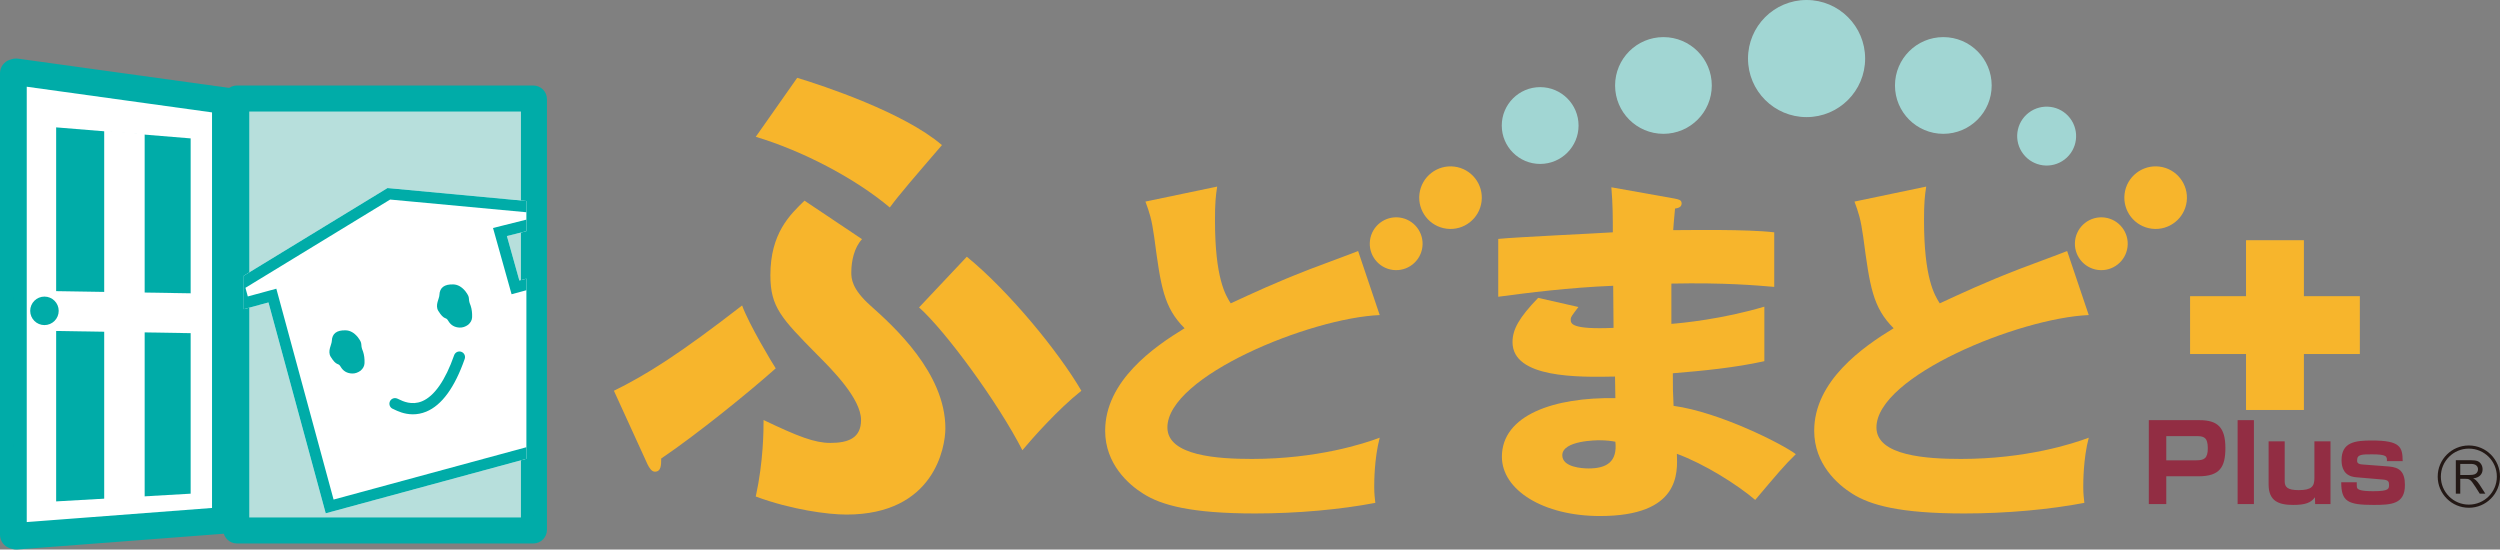
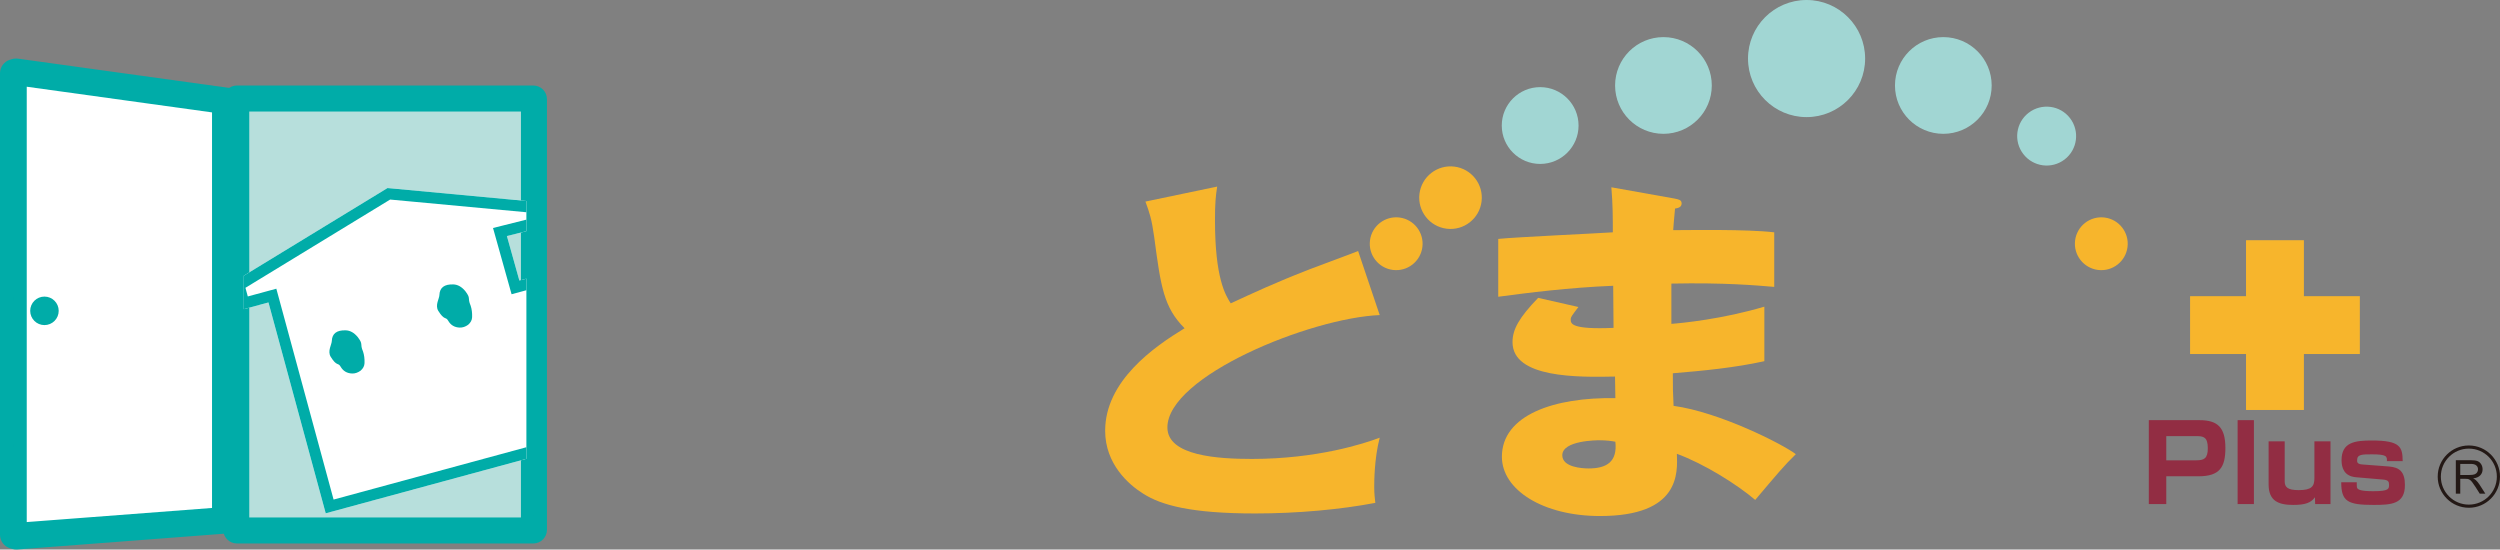
<svg xmlns="http://www.w3.org/2000/svg" id="uuid-0879135c-acde-463e-8ec8-cc0a8a6a0c36" data-name="レイヤー 2" width="522.585" height="114.867" viewBox="0 0 522.585 114.867">
  <rect x="0" y="0" width="522.585" height="114.867" fill="#808080" stroke="none" />
  <defs>
    <style>
      .uuid-6209e789-284a-4c56-a16a-e2ef03200408 {
        fill: #fff;
      }

      .uuid-365f828c-ce63-4c09-9700-65580d0a8f9a {
        fill: #b7dfdc;
      }

      .uuid-4c099177-3685-4225-9a2e-5795b0bc7a1d {
        clip-path: url(#uuid-13e8f039-bbb4-435d-a149-bf41059efd3c);
      }

      .uuid-4c099177-3685-4225-9a2e-5795b0bc7a1d, .uuid-878e6476-c862-4d6d-badf-2fed529864c1, .uuid-57f3f833-5881-4dca-964a-5afb2ef8505e {
        fill: none;
      }

      .uuid-7be0952d-8ff0-492a-80fd-ad7f0b271a12 {
        fill: #a1d6d3;
      }

      .uuid-d63babeb-80a6-4466-950f-29e7e20c0707 {
        fill: #922d43;
      }

      .uuid-507b473a-48cb-487b-bab1-78314c3639c3 {
        fill: #00aca8;
      }

      .uuid-57f3f833-5881-4dca-964a-5afb2ef8505e {
        stroke: #231815;
        stroke-miterlimit: 10;
        stroke-width: .658px;
      }

      .uuid-74afb28e-4299-4587-a887-160a960ded5e {
        fill: #f7b52c;
      }

      .uuid-310248ab-29c1-4189-b3df-4abd44df17b9 {
        fill: #231815;
      }
    </style>
    <clipPath id="uuid-13e8f039-bbb4-435d-a149-bf41059efd3c">
      <rect class="uuid-878e6476-c862-4d6d-badf-2fed529864c1" x="50.963" y="22.223" width="59.072" height="87.032" />
    </clipPath>
  </defs>
  <g id="uuid-37c39823-5949-4827-9045-bfb64d1cd17e" data-name="レイヤー 1">
    <g>
      <polyline class="uuid-74afb28e-4299-4587-a887-160a960ded5e" points="481.592 74.002 493.288 74.002 493.288 61.911 481.592 61.911 481.592 50.212 469.497 50.212 469.497 61.911 457.802 61.911 457.802 74.002 469.497 74.002 469.497 85.698 481.592 85.698 481.592 74.002" />
-       <path class="uuid-74afb28e-4299-4587-a887-160a960ded5e" d="m128.329,81.682c6.828-3.36,13.653-7.64,26.799-17.831,1.324,3.77,6.521,12.433,7.029,13.146-5.603,4.992-16.404,13.755-23.944,18.85,0,1.326,0,2.751-1.324,2.751-.713,0-1.222-.92-1.529-1.529l-7.031-15.387Zm38.312-65.413c5.4,1.632,22.314,7.234,30.26,14.061-5.705,6.625-8.965,10.395-10.902,13.042-7.132-6.011-18.136-11.82-28.019-14.774l8.661-12.329Zm13.552,33.728c-1.63,1.732-2.241,4.582-2.241,6.927,0,1.326.102,3.464,3.973,6.927,4.789,4.28,15.691,14.061,15.691,25.678,0,3.973-2.345,18.034-20.684,18.034-3.872,0-11.515-1.019-18.952-3.77,1.63-7.437,1.63-14.061,1.63-15.996,7.234,3.464,10.699,4.789,13.96,4.789,3.768,0,6.418-1.019,6.418-4.789,0-4.483-6.113-10.598-9.17-13.655-7.538-7.64-9.782-9.985-9.782-16.605,0-8.766,4.077-12.636,7.134-15.59l12.023,8.05Zm21.906,3.667c8.864,7.234,19.257,19.969,23.944,28.019-4.891,3.874-10.291,9.985-12.329,12.433-5.094-9.985-16.098-24.965-21.599-29.854l9.985-10.598Z" />
      <path class="uuid-74afb28e-4299-4587-a887-160a960ded5e" d="m288.409,65.859c-14.539.613-44.382,12.781-44.382,23.494,0,5.968,10.636,6.58,17.675,6.58,13.621,0,23.492-3.214,26.706-4.44-1.148,4.362-1.148,9.337-1.148,10.333,0,1.606.152,2.371.229,3.289-7.192,1.378-16.221,2.218-25.098,2.218-13.544,0-19.665-1.758-23.414-4.132-3.062-1.913-7.959-6.198-7.959-13.161,0-10.407,10.177-17.523,16.605-21.425-4.362-4.362-4.975-8.646-6.352-19.054-.535-3.827-.994-5.127-1.836-7.424l14.997-3.136c-.305,1.991-.459,3.366-.459,7.041,0,12.165,2.22,15.684,3.29,17.368,4.821-2.218,9.183-4.284,16.681-7.19,1.531-.613,8.494-3.139,9.948-3.749l4.515,13.388Z" />
      <path class="uuid-74afb28e-4299-4587-a887-160a960ded5e" d="m350.141,41.528c.688.152,1.377.227,1.377.993,0,.843-.842.996-1.377,1.073-.306,2.984-.306,3.671-.383,4.515,3.519,0,15.379-.23,21.118.457v11.403c-3.673-.308-10.33-.918-21.501-.691v8.419c2.142-.152,10.712-.996,19.435-3.597v11.4c-6.274,1.378-12.702,1.991-19.13,2.526,0,3.289,0,3.597.154,6.811,9.564,1.301,22.725,7.956,25.556,10.099-2.449,2.371-3.825,4.057-8.492,9.564-3.751-3.214-10.714-7.573-16.376-9.639.154,3.976.689,13.005-16.068,13.005-11.86,0-20.507-5.432-20.507-12.396,0-8.721,10.943-12.473,23.721-12.243q0-1.758-.076-4.515c-7.576.152-21.426.383-21.426-7.193,0-2.676,1.378-5.124,5.356-9.256l8.418,1.91c-1.377,1.839-1.607,2.066-1.607,2.604,0,.84,0,2.141,8.953,1.758,0-1.375-.076-7.576-.076-8.799-9.412.383-17.677,1.453-24.027,2.296v-12.091c3.749-.383,20.507-1.148,23.951-1.378,0-2.906,0-5.89-.306-9.412l13.315,2.374Zm-15.84,50.503c-.383,0-7.729,0-7.729,3.136,0,2.523,4.208,2.754,5.509,2.754,3.749,0,6.045-1.375,5.586-5.585-.765-.152-1.837-.305-3.366-.305Z" />
-       <path class="uuid-74afb28e-4299-4587-a887-160a960ded5e" d="m436.622,65.859c-14.539.613-44.382,12.781-44.382,23.494,0,5.968,10.636,6.58,17.675,6.58,13.621,0,23.492-3.214,26.706-4.44-1.148,4.362-1.148,9.337-1.148,10.333,0,1.606.152,2.371.229,3.289-7.192,1.378-16.221,2.218-25.098,2.218-13.544,0-19.665-1.758-23.416-4.132-3.06-1.913-7.957-6.198-7.957-13.161,0-10.407,10.177-17.523,16.605-21.425-4.362-4.362-4.973-8.646-6.352-19.054-.535-3.827-.994-5.127-1.836-7.424l14.997-3.136c-.305,1.991-.459,3.366-.459,7.041,0,12.165,2.22,15.684,3.29,17.368,4.821-2.218,9.183-4.284,16.681-7.19,1.531-.613,8.494-3.139,9.948-3.749l4.515,13.388Z" />
      <circle class="uuid-74afb28e-4299-4587-a887-160a960ded5e" cx="303.207" cy="41.317" r="6.541" transform="translate(225.318 337.248) rotate(-83.014)" />
      <circle class="uuid-74afb28e-4299-4587-a887-160a960ded5e" cx="291.85" cy="50.948" r="5.521" transform="translate(205.783 334.434) rotate(-83.014)" />
-       <circle class="uuid-74afb28e-4299-4587-a887-160a960ded5e" cx="450.603" cy="41.317" r="6.541" transform="translate(354.786 483.549) rotate(-83.014)" />
      <circle class="uuid-74afb28e-4299-4587-a887-160a960ded5e" cx="439.245" cy="50.948" r="5.521" transform="translate(335.251 480.736) rotate(-83.014)" />
      <path class="uuid-7be0952d-8ff0-492a-80fd-ad7f0b271a12" d="m422.946,32.208c-2.084-2.695-1.584-6.561,1.115-8.638,2.692-2.066,6.565-1.576,8.638,1.119,2.076,2.702,1.573,6.565-1.119,8.641-2.699,2.069-6.558,1.57-8.634-1.122Z" />
      <path class="uuid-7be0952d-8ff0-492a-80fd-ad7f0b271a12" d="m329.973,26.242c0,4.432-3.593,8.025-8.028,8.025s-8.025-3.593-8.025-8.025,3.593-8.028,8.025-8.028,8.028,3.593,8.028,8.028Z" />
      <path class="uuid-7be0952d-8ff0-492a-80fd-ad7f0b271a12" d="m357.823,17.865c0,5.581-4.523,10.107-10.107,10.107s-10.107-4.526-10.107-10.107,4.526-10.107,10.107-10.107,10.107,4.523,10.107,10.107Z" />
      <path class="uuid-7be0952d-8ff0-492a-80fd-ad7f0b271a12" d="m416.329,17.865c0,5.581-4.523,10.107-10.107,10.107s-10.107-4.526-10.107-10.107,4.526-10.107,10.107-10.107,10.107,4.523,10.107,10.107Z" />
      <path class="uuid-7be0952d-8ff0-492a-80fd-ad7f0b271a12" d="m389.876,12.24c0,6.76-5.482,12.24-12.242,12.24s-12.24-5.48-12.24-12.24,5.48-12.24,12.24-12.24,12.242,5.482,12.242,12.24Z" />
      <g>
        <path class="uuid-507b473a-48cb-487b-bab1-78314c3639c3" d="m111.48,19.545h-61.962c-.652,0-1.181.529-1.181,1.181v90.025c0,.652.529,1.181,1.181,1.181h61.962c.652,0,1.181-.529,1.181-1.181V20.726c0-.652-.529-1.181-1.181-1.181Z" />
        <path class="uuid-507b473a-48cb-487b-bab1-78314c3639c3" d="m111.48,19.545c.652,0,1.181.529,1.181,1.181v90.025c0,.652-.529,1.181-1.181,1.181h-61.962c-.652,0-1.181-.529-1.181-1.181V20.726c0-.652.529-1.181,1.181-1.181h61.962m0-1.671h-61.962c-1.572,0-2.852,1.279-2.852,2.852v90.025c0,1.572,1.279,2.852,2.852,2.852h61.962c1.572,0,2.852-1.279,2.852-2.852V20.726c0-1.572-1.279-2.852-2.852-2.852h0Z" />
      </g>
      <rect class="uuid-365f828c-ce63-4c09-9700-65580d0a8f9a" x="49.87" y="20.951" width="61.259" height="89.577" transform="translate(160.999 131.478) rotate(-180)" />
      <g>
        <g>
          <path class="uuid-507b473a-48cb-487b-bab1-78314c3639c3" d="m3.363,13.903c-.123,0-.245.017-.363.052l-.415.122c-.542.159-.914.652-.914,1.211v96.512c0,.559.372,1.052.914,1.211l.455.133c.118.035.24.052.363.052.033,0,.065-.001.098-.004l43.436-3.311c.736-.056,1.305-.67,1.305-1.408V20.11L3.54,13.915c-.059-.008-.118-.012-.177-.012h0Z" />
          <path class="uuid-507b473a-48cb-487b-bab1-78314c3639c3" d="m3.363,13.903c.059,0,.118.004.177.012l44.701,6.195v88.364c0,.738-.569,1.352-1.305,1.408l-43.436,3.311c-.033.002-.065.004-.098.004-.123,0-.245-.018-.363-.052l-.455-.133c-.542-.159-.914-.652-.914-1.211V15.288c0-.559.372-1.052.914-1.211l.415-.122c.118-.035.24-.052.363-.052m0-1.671c-.283,0-.563.04-.834.12l-.414.121c-1.245.365-2.115,1.522-2.115,2.814v96.512c0,1.292.87,2.449,2.115,2.814l.454.133c.271.079.551.12.833.12.041,0,.181-.005.222-.008l43.439-3.311c1.597-.122,2.848-1.472,2.848-3.073V20.11c0-.834-.615-1.54-1.441-1.655L3.769,12.26c-.135-.019-.271-.028-.407-.028h0Z" />
        </g>
        <polyline class="uuid-6209e789-284a-4c56-a16a-e2ef03200408" points="4.477 16.807 45.435 22.483 45.435 107.171 4.477 110.292 4.477 16.807" />
        <g>
          <path class="uuid-507b473a-48cb-487b-bab1-78314c3639c3" d="m4.477,16.848l40.957,5.676v84.688l-40.957,3.122V16.848m-1.115-2.946c-.123,0-.245.017-.363.052l-.415.122c-.542.159-.914.652-.914,1.211v96.512c0,.559.372,1.052.914,1.211l.455.133c.118.035.24.052.363.052.033,0,.065-.001.098-.004l43.436-3.311c.736-.056,1.305-.67,1.305-1.408V20.11L3.54,13.915c-.059-.008-.118-.012-.177-.012h0Z" />
          <path class="uuid-507b473a-48cb-487b-bab1-78314c3639c3" d="m3.495,114.305c-.346,0-.55-.03-.75-.085l-.479-.141c-1.005-.296-1.71-1.233-1.71-2.28V15.287c0-1.046.705-1.984,1.714-2.28l.415-.122c.218-.065.446-.098.677-.098l.339.026,45.652,6.326v89.335c0,1.312-1.025,2.417-2.332,2.517l-43.438,3.313h-.089Zm-.133-99.289c-.015,0-.033.002-.048.007l-.418.122-.113,96.655.572.278,43.496-3.306c.154-.011.274-.141.274-.296V21.08L3.363,15.015Zm0,96.52V15.57l43.185,5.984v86.688l-43.185,3.293ZM5.59,18.128v91.002l38.73-2.95V23.495L5.59,18.128Z" />
        </g>
-         <polygon class="uuid-507b473a-48cb-487b-bab1-78314c3639c3" points="11.738 26.624 39.854 28.929 39.854 103.195 11.738 104.81 11.738 26.624" />
        <polygon class="uuid-6209e789-284a-4c56-a16a-e2ef03200408" points="30.24 104.002 30.24 27.987 21.781 27.294 21.781 104.488 30.24 104.002" />
        <polygon class="uuid-6209e789-284a-4c56-a16a-e2ef03200408" points="40.053 69.645 11.474 69.182 11.474 60.853 40.053 61.315 40.053 69.645" />
        <circle class="uuid-507b473a-48cb-487b-bab1-78314c3639c3" cx="9.291" cy="64.976" r="2.979" />
      </g>
      <g>
        <path class="uuid-507b473a-48cb-487b-bab1-78314c3639c3" d="m111.48,19.545h-61.962c-.652,0-1.181.529-1.181,1.181v90.025c0,.652.529,1.181,1.181,1.181h61.962c.652,0,1.181-.529,1.181-1.181V20.726c0-.652-.529-1.181-1.181-1.181Zm-1.471,89.735h-59.02V22.248h0v-.051h59.02v78.6h0v8.483Z" />
        <path class="uuid-507b473a-48cb-487b-bab1-78314c3639c3" d="m111.481,113.046h-61.962c-1.266,0-2.295-1.029-2.295-2.295V20.726c0-1.266,1.029-2.295,2.295-2.295h61.962c1.266,0,2.295,1.029,2.295,2.295v90.025c0,1.266-1.029,2.295-2.295,2.295ZM49.519,20.659l-.067,1.59v88.502l62.03.067.067-10.021V20.726l-.067-.067h-61.962Zm61.603,89.736h-61.246V21.135l1.114-.052h60.133v89.312Zm-59.019-2.227h56.791V23.311h-56.791v84.857Z" />
      </g>
      <g class="uuid-4c099177-3685-4225-9a2e-5795b0bc7a1d">
        <g>
          <polygon class="uuid-6209e789-284a-4c56-a16a-e2ef03200408" points="68.085 107.298 56.118 63.221 50.151 64.841 48.587 59.08 80.997 39.312 112.092 42.21 113.515 47.449 105.959 49.344 108.563 58.645 117.46 56.229 126.984 91.307 68.085 107.298" />
          <path class="uuid-507b473a-48cb-487b-bab1-78314c3639c3" d="m81.553,41.713l28.707,2.675.373,1.372-5.242,1.315-2.332.585.648,2.315,2.604,9.3.626,2.235,2.24-.608,6.639-1.803,8.298,30.564-54.384,14.765-11.354-41.821-.613-2.257-2.257.613-3.709,1.007-.491-1.809,30.248-18.448m-.556-2.401l-32.41,19.767,1.564,5.761,5.967-1.62,11.967,44.078,58.898-15.991-9.524-35.078-8.897,2.415-2.604-9.3,7.555-1.895-1.423-5.239-31.095-2.898h0Z" />
        </g>
-         <path class="uuid-507b473a-48cb-487b-bab1-78314c3639c3" d="m86.314,86.607c-1.829,0-3.255-.692-3.924-1.017-.078-.037-.14-.069-.188-.09-.593-.195-.931-.825-.759-1.431.177-.621.823-.981,1.445-.805.163.046.314.12.523.221.793.385,2.651,1.286,4.803.397,2.564-1.058,4.887-4.388,6.718-9.628.213-.609.88-.932,1.49-.718.61.213.931.88.718,1.49-2.087,5.972-4.79,9.679-8.034,11.018-.994.41-1.937.562-2.792.562Zm-4.096-1.101c.011.004.021.007.03.009-.01-.003-.02-.006-.03-.009Z" />
        <path class="uuid-507b473a-48cb-487b-bab1-78314c3639c3" d="m76.198,75.903c-.021.604-.299,1.132-.833,1.588-.573.411-1.163.606-1.765.585-1.077-.038-1.879-.518-2.408-1.442-.529-.924-.771.04-2.077-2.076-.692-1.188.219-2.507.246-3.281.054-1.55,1.028-2.293,2.923-2.226.905.032,1.729.492,2.474,1.38,1.277,1.683.38,1.277,1.136,3.07.235.698.336,1.5.305,2.404Z" />
        <path class="uuid-507b473a-48cb-487b-bab1-78314c3639c3" d="m98.687,66.304c-.021.604-.299,1.132-.833,1.588-.573.411-1.163.606-1.765.585-1.077-.038-1.879-.518-2.408-1.442-.529-.924-.771.04-2.077-2.076-.692-1.188.219-2.507.246-3.281.054-1.55,1.028-2.293,2.923-2.226.905.032,1.729.492,2.474,1.38,1.277,1.683.38,1.277,1.136,3.07.235.698.336,1.5.305,2.404Z" />
      </g>
      <g>
        <path class="uuid-d63babeb-80a6-4466-950f-29e7e20c0707" d="m459.75,87.826c3.852,0,5.432,1.536,5.432,5.833,0,3.962-1.158,5.899-5.588,5.899h-6.768v5.811h-3.651v-17.543h10.575Zm-6.924,3.339v5.054h6.278c1.603,0,2.404-.356,2.404-2.538,0-2.382-.958-2.516-2.404-2.516h-6.278Z" />
        <path class="uuid-d63babeb-80a6-4466-950f-29e7e20c0707" d="m471.145,87.826v17.543h-3.406v-17.543h3.406Z" />
        <path class="uuid-d63babeb-80a6-4466-950f-29e7e20c0707" d="m483.945,105.369l-.044-1.425c-.824,1.18-2.093,1.603-4.564,1.603-3.139,0-5.12-.891-5.12-4.274v-9.017h3.362v8.349c0,1.202.579,1.848,2.916,1.848,2.716,0,3.295-.779,3.295-2.516v-7.681h3.362v13.113h-3.206Z" />
        <path class="uuid-d63babeb-80a6-4466-950f-29e7e20c0707" d="m498.948,96.397c.022-.979.022-1.425-3.117-1.425-2.115,0-3.117,0-3.117,1.247,0,.378.022.779,1.068.868l5.566.423c2.204.178,3.361,1.069,3.361,3.874,0,3.985-2.783,4.163-6.545,4.163-5.41,0-6.768-.712-6.768-4.742h3.25c0,1.069,0,1.18.223,1.38.534.49,2.449.49,3.272.49,3.25,0,3.25-.49,3.25-1.38,0-.579-.156-.957-1.225-1.046l-5.699-.49c-2.471-.223-3.005-1.981-3.005-3.562,0-3.785,2.827-4.118,6.367-4.118,5.899,0,6.389,1.335,6.412,4.319h-3.295Z" />
      </g>
      <g>
        <path class="uuid-310248ab-29c1-4189-b3df-4abd44df17b9" d="m513.351,103.196v-6.999h3.103c.624,0,1.097.063,1.422.188s.584.348.779.666c.194.318.291.67.291,1.055,0,.496-.161.915-.482,1.256-.322.34-.819.557-1.49.648.245.118.431.234.559.349.27.249.526.559.768.931l1.218,1.905h-1.165l-.926-1.456c-.272-.42-.494-.741-.669-.965-.175-.222-.332-.379-.471-.467-.138-.089-.279-.152-.421-.187-.105-.022-.278-.033-.517-.033h-1.073v3.108h-.926Zm.926-3.911h1.991c.423,0,.753-.043.992-.13.239-.088.42-.228.545-.42.124-.193.186-.402.186-.628,0-.331-.12-.604-.36-.816-.24-.214-.621-.32-1.139-.32h-2.215v2.314Z" />
        <circle class="uuid-57f3f833-5881-4dca-964a-5afb2ef8505e" cx="516.074" cy="99.629" r="6.182" />
      </g>
    </g>
  </g>
</svg>